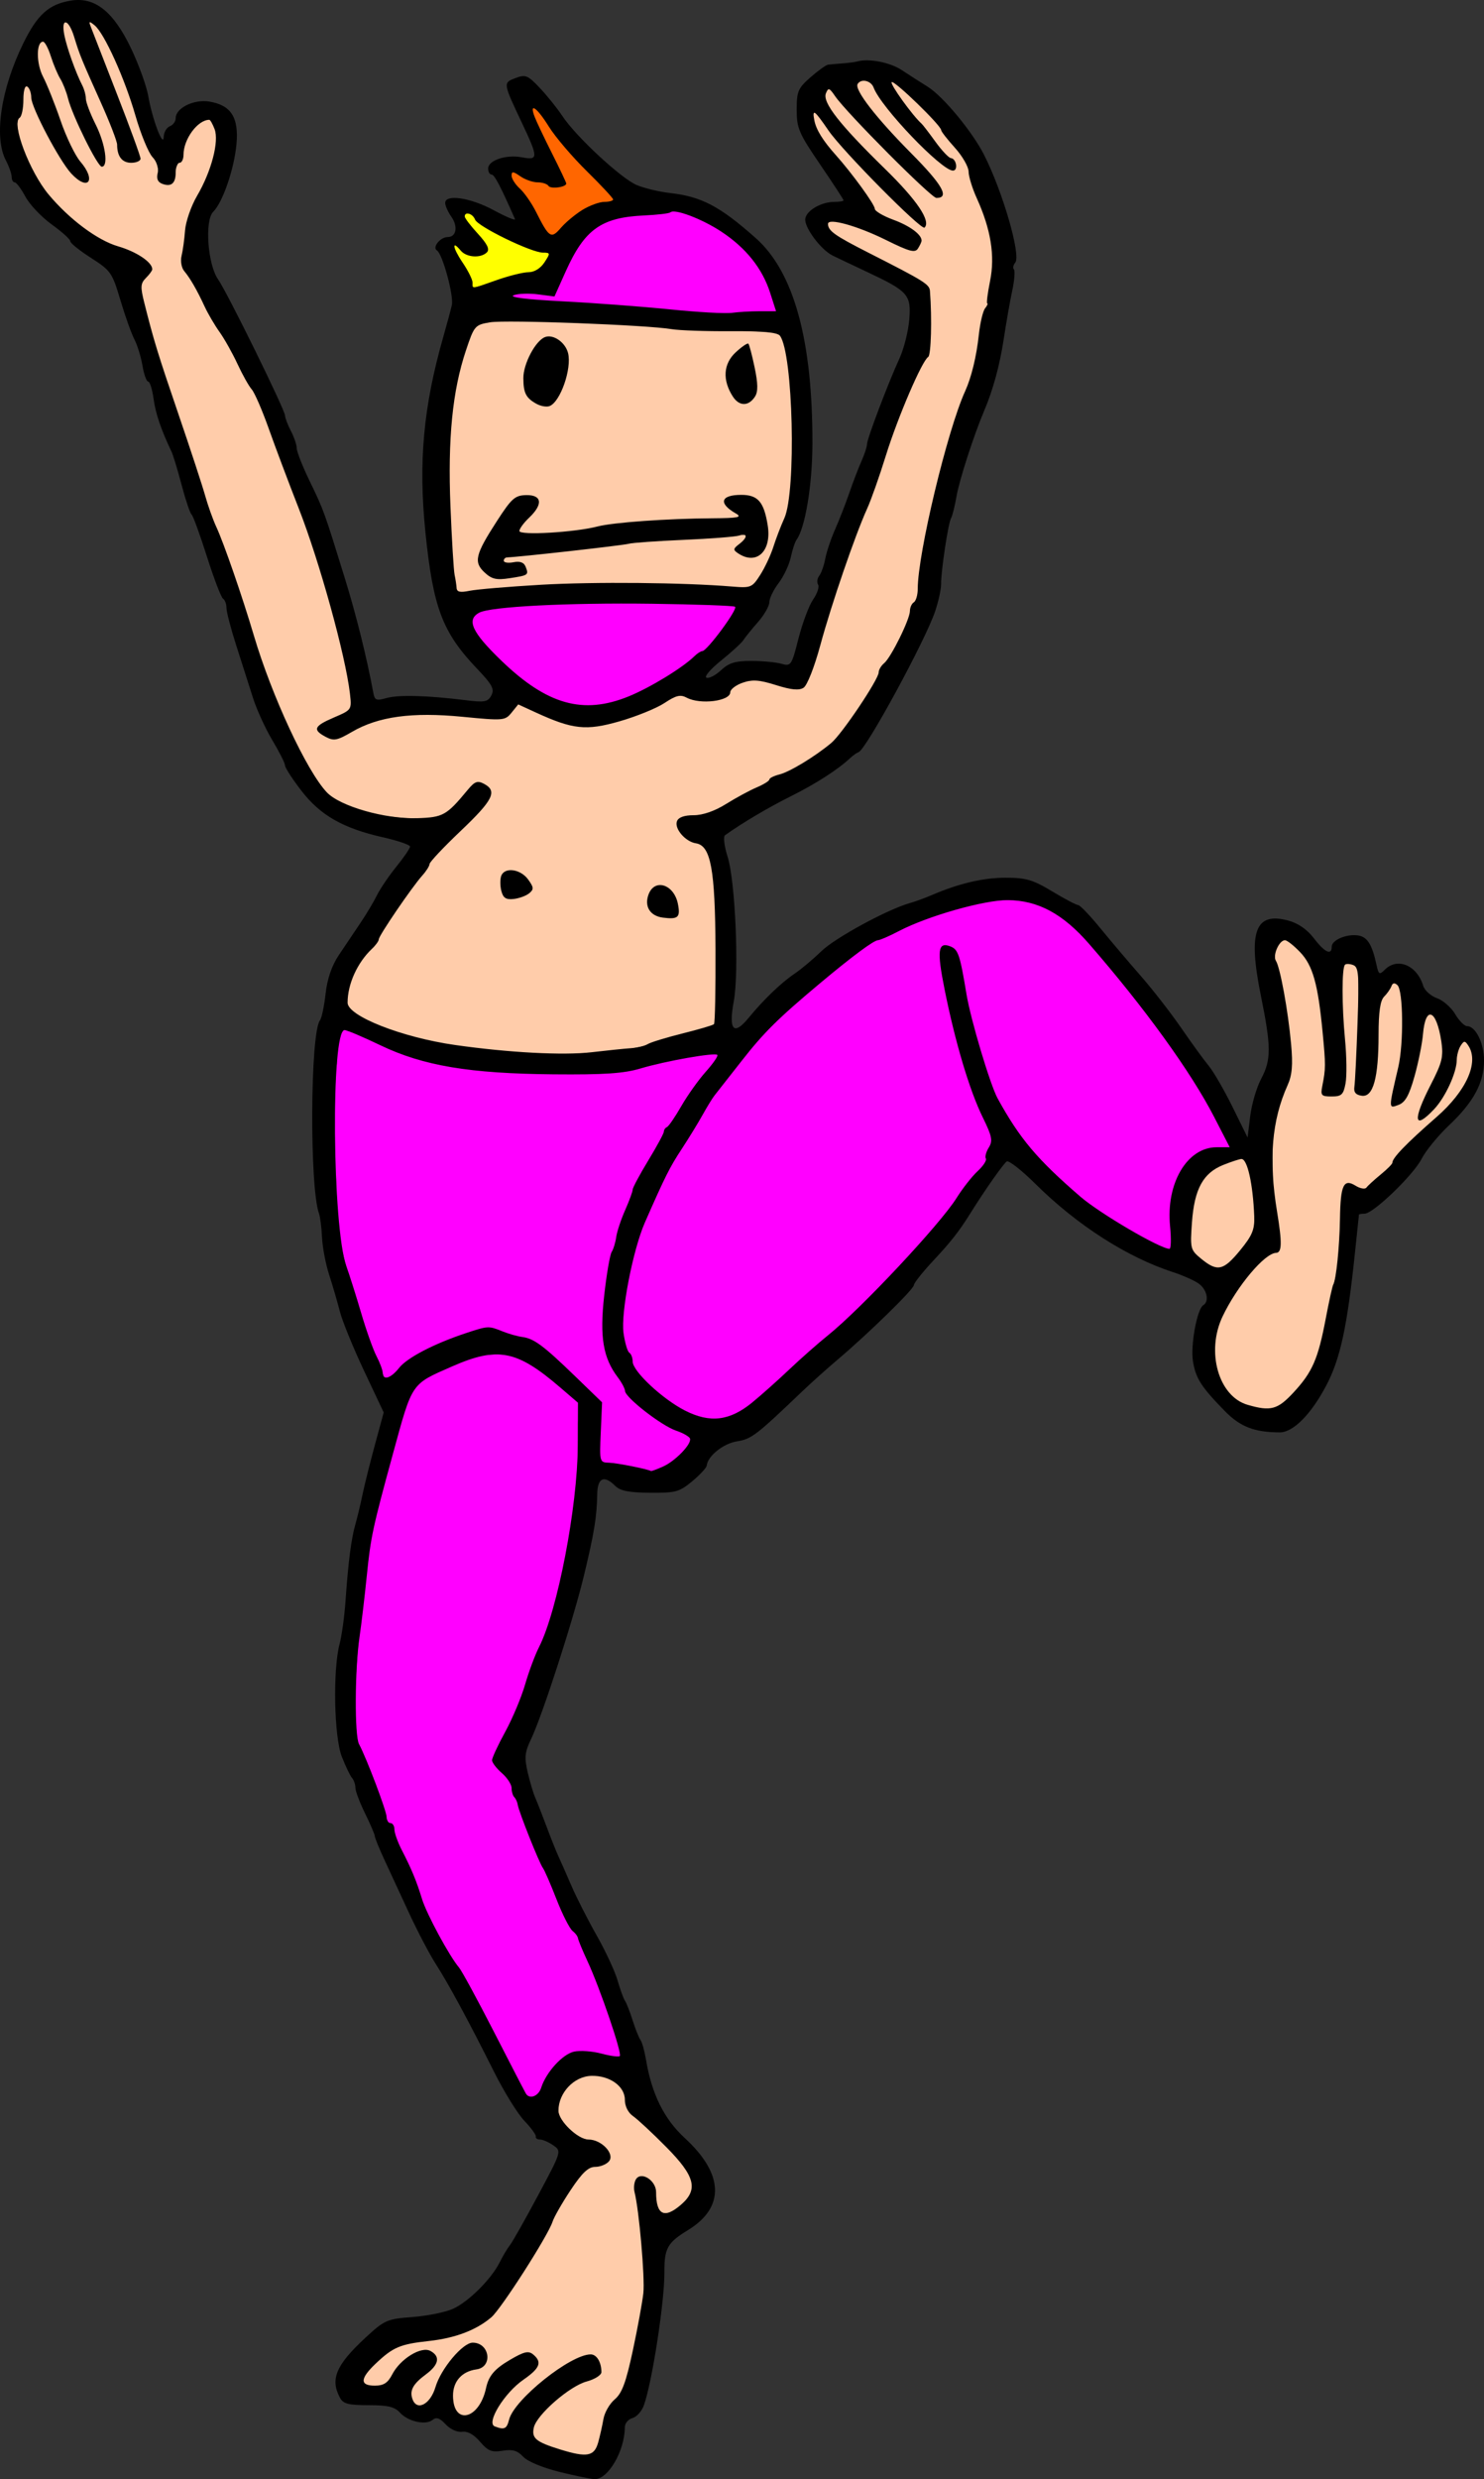
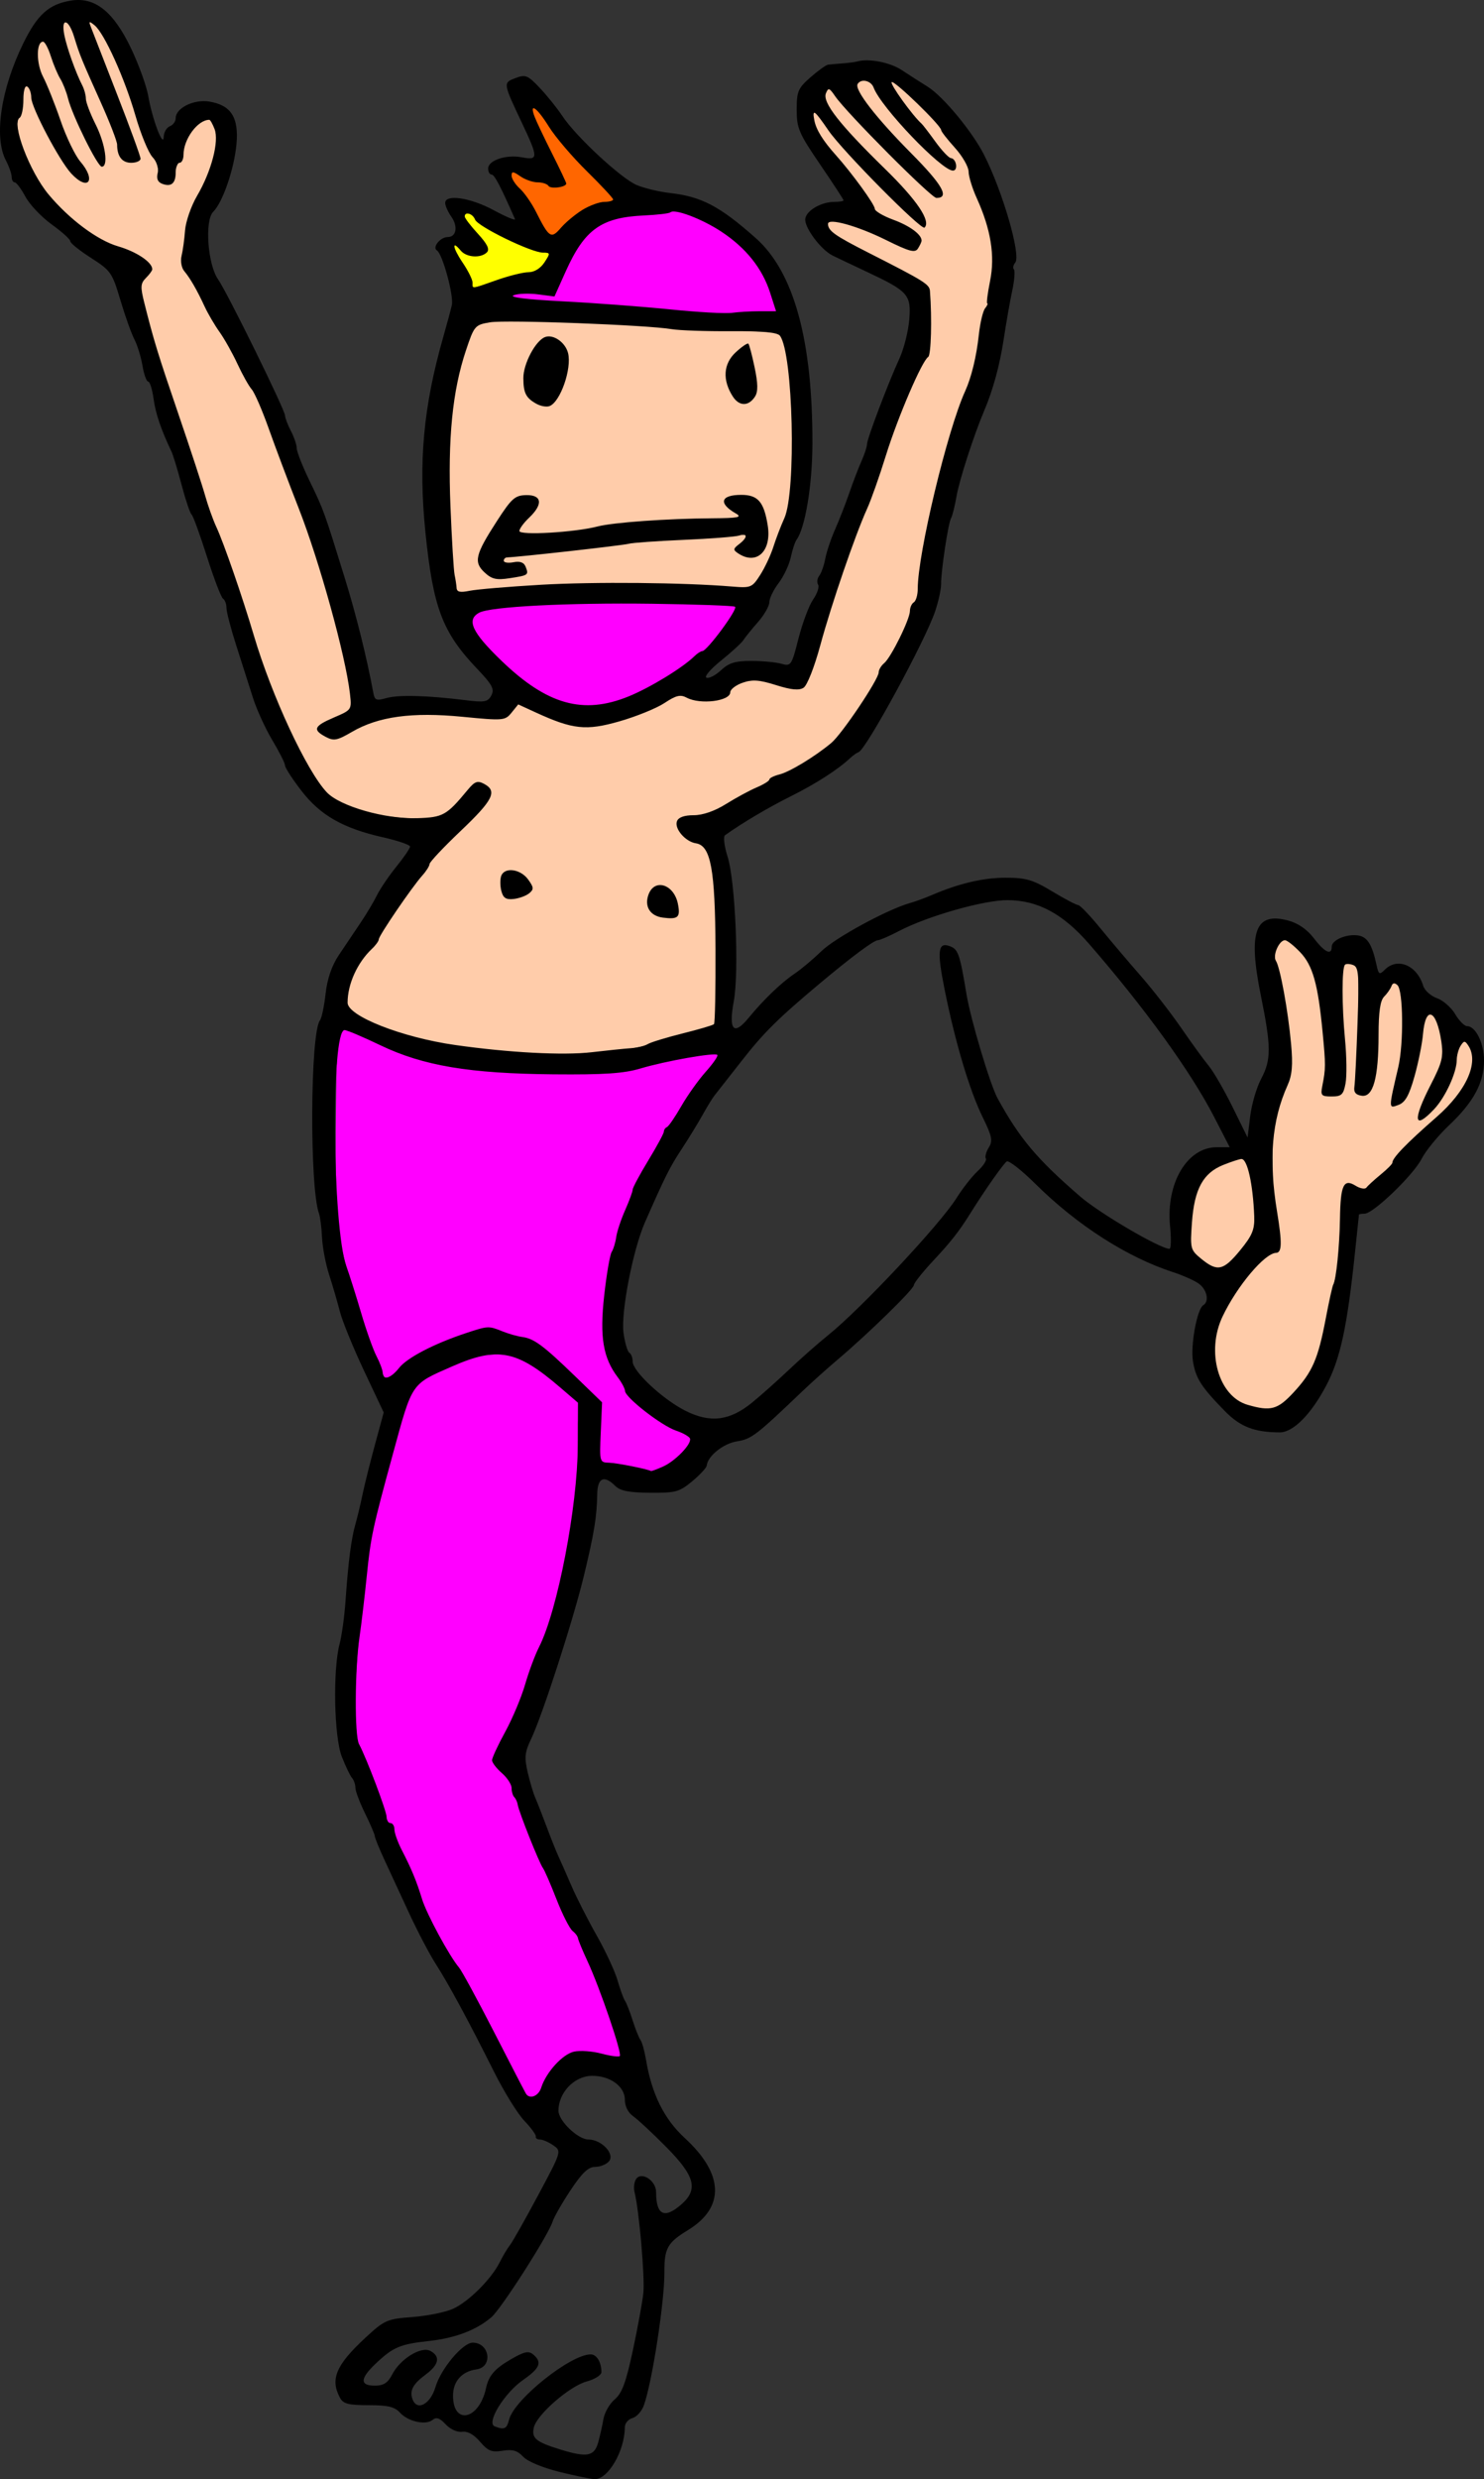
<svg xmlns="http://www.w3.org/2000/svg" width="177.35mm" height="296.19mm" version="1.1" viewBox="0 0 177.35 296.19">
  <rect x="0" y="0" width="177.35" height="296.19" fill="#333333" stroke="none" />
  <g transform="translate(-1.39 -.804)">
-     <path transform="matrix(.265 0 0 .265 1.39 .804)" d="m172.85 620.07c-0.096 0.012-0.101 0.118-0.089 0.193 0.036 0.484 0.144 0.988 0.453 1.375 0.143 0.176 0.322 0.335 0.539 0.41 0.097 0.013 0.15-0.113 0.086-0.181-0.27-0.348-0.425-0.759-0.615-1.153-0.096-0.199-0.18-0.406-0.284-0.6-0.02-0.032-0.055-0.041-0.09-0.044z" fill="#f0f" />
    <path d="m61.165 39.167c-1.407-0.105-3.245 0.228-3.628 1.835-3.206 8.437-2.602 17.67-2.081 26.505 0.22 1.311 0.003 2.818 0.655 4.007 1.199 0.331 2.518-0.297 3.756-0.266 9.185-0.849 18.44-0.727 27.647-0.34 1.269-0.115 2.792 0.547 3.939-0.209 1.823-2.347 2.795-5.253 3.797-8.023 1.089-3.888 0.821-8.004 0.811-12-0.205-3.178-0.138-6.485-1.192-9.522-0.715-1.122-2.309-0.563-3.392-0.817-5.511-0.178-11.02-0.396-16.518-0.821-4.593-0.23-9.193-0.372-13.792-0.351zm5.946 2.029c1.597 0.234 2.482 2.094 2.037 3.574-0.344 1.61-0.755 3.553-2.246 4.483-0.939-0.067-2.115-0.558-2.519-1.488-0.561-2.248 0.077-4.859 1.935-6.333 0.239-0.152 0.512-0.245 0.794-0.236zm23.854 1.598c0.353 1.607 0.993 3.322 0.652 4.97-0.265 0.938-1.649 1.638-2.277 0.631-1.302-1.532-1.545-4.093 0.154-5.449 0.6-0.355 1.43-1.691 1.472-0.153zm-26.611 17.249c0.698-0.084 1.662 0.517 1.099 1.282-0.563 1.09-1.83 1.845-2.14 3.034 1.526 0.524 3.257 0.135 4.849 0.11 4.017-0.36 7.957-1.359 12.009-1.386 3.15-0.19 6.338-0.165 9.47-0.399 0.194-0.68-0.914-0.948-1.253-1.398-0.652-0.431-0.069-1.143 0.551-1.112 1.38-0.396 3.16 0.029 3.591 1.575 0.558 1.67 1.108 4.093-0.609 5.282-0.738 0.566-1.952 0.171-2.472-0.496 0.039-0.753 1.292-1.03 1.197-1.78-1.48-0.286-3.041 0.296-4.551 0.246-6.136 0.231-12.227 0.984-18.321 1.692-2.013 0.309-4.111 0.274-6.082 0.759-0.428 0.384 0.08 0.947 0.575 0.694 0.733-0.23 2.003-0.033 1.956 0.952-0.654 0.808-1.977 0.538-2.908 0.715-1.538 0.211-3.167-1.431-2.425-2.965 0.956-2.259 2.257-4.458 4-6.203 0.407-0.346 0.915-0.62 1.464-0.602z" fill="#fca" />
    <path d="m12.15 3.35c-0.357 0.309 0.308 1.014 0.301 1.424 1.737 4.988 3.996 9.809 5.454 14.887 0.034 0.603-0.997 0.352-1.35 0.284-1.292-0.448-0.921-2.197-1.478-3.195-1.632-4.227-3.602-8.318-5.155-12.576-0.073-0.509-0.95-1.138-1.064-0.313 0.241 3.392 2.168 6.376 2.947 9.648 0.714 2.273 2.214 4.459 2.015 6.915-0.427 0.315-0.753-0.631-0.985-0.901-1.713-2.941-2.825-6.167-4.082-9.311-0.84-1.392-1.04-3.184-2.068-4.447-0.729-0.235-0.83 0.961-0.871 1.453 0.062 2.63 1.706 4.87 2.433 7.336 0.83 2.399 1.931 4.701 3.342 6.801 0.312 0.358 0.367 1.515-0.384 1.049-2.382-1.801-3.54-4.721-4.901-7.292-0.775-1.262-0.879-2.793-1.547-4.082-0.511-0.27-0.505 0.827-0.607 1.107-0.052 1.204-0.508 2.318-0.714 3.476 0.226 2.969 1.712 5.731 3.396 8.127 2.515 3.154 5.83 5.778 9.704 7.017 1.018 0.581 2.434 1.05 2.942 2.167-0.561 0.9-1.668 1.712-1.191 2.923 1.543 7.045 4.184 13.792 6.344 20.661 1.701 5.771 4.188 11.267 5.952 17.021 2.317 7.21 4.684 14.569 8.918 20.921 1.695 2.5 4.867 3.293 7.663 3.827 2.237 0.227 4.572 0.587 6.784 0.053 1.874-0.861 3.011-2.732 4.506-4.077 0.785 0.211 1.884 0.928 1.309 1.867-2.43 3.347-5.921 5.841-8.146 9.361-2.028 2.537-3.778 5.302-5.471 8.053-1.768 1.995-3.382 4.498-3.295 7.257 0.868 1.657 2.934 2.159 4.528 2.865 6.867 2.419 14.224 2.987 21.452 3.114 4.217-0.22 8.53-0.357 12.521-1.889 1.758-0.652 3.706-0.836 5.371-1.701 0.486-1.035 0.099-2.342 0.255-3.462-0.083-5.131 0.232-10.308-0.51-15.402-0.179-1.26-0.723-2.787-2.171-2.982-0.884-0.377-2.01-1.267-1.867-2.318 1.112-1.042 2.898-0.455 4.165-1.256 2.558-1.298 5.133-2.614 7.551-4.14 3.611-1.421 7.088-3.66 9.151-7.038 1.381-1.918 2.6-3.958 3.614-6.079 1.707-2.236 2.807-4.85 3.693-7.494 0.895-1.511 0.528-3.425 0.949-5.087 1.254-7.462 3.125-14.851 5.874-21.904 0.935-2.94 0.985-6.081 2.006-8.992 0.599-3.195 1.009-6.562-0.098-9.702-0.72-2.217-1.753-4.321-2.239-6.613-0.904-1.994-2.581-3.513-3.79-5.319-1.608-1.667-3.139-3.509-5.09-4.778-0.649-0.202-0.135 0.748 0.024 0.955 1.951 2.759 4.05 5.441 6.349 7.92 0.33 0.311 1.208 1.079 0.678 1.514-1.842-0.824-3.264-2.5-4.706-3.901-1.863-1.95-3.606-4.04-4.984-6.354-0.54-0.719-2.182-0.368-1.71 0.697 1.381 2.95 3.957 5.133 6.089 7.533 1.322 1.575 3.124 2.944 3.882 4.891-0.019 0.689-0.9 0.244-1.129-0.095-4.334-3.79-8.4-7.932-12.064-12.368-0.804-0.078-0.925 1.138-0.534 1.661 2.066 3.478 5.248 6.114 7.934 9.095 1.404 1.711 3.526 3.215 3.875 5.536-0.446 0.237-0.953-0.648-1.352-0.849-4.16-3.869-8.06-8.025-11.587-12.474-0.472-0.491-0.497 0.606-0.357 0.842 0.628 2.453 2.726 4.156 4.129 6.169 1.107 1.48 2.356 2.925 3.159 4.581 1.633 1.405 4.233 1.542 5.433 3.47 0.049 0.682-0.6 1.531-1.339 1.082-3.037-1.13-5.907-3.017-9.195-3.303-0.876-0.019-0.426 1.181 0.075 1.425 3.457 2.47 7.603 3.834 11.065 6.291 0.966 0.786 0.261 2.273 0.476 3.375-0.144 1.687 0.288 3.528-0.312 5.128-2.074 3.376-3.306 7.204-4.7 10.896-2.324 7.152-5.441 14.027-7.455 21.285-0.798 2.308-1.238 4.807-2.483 6.927-0.943 1.013-2.475 0.073-3.596-0.081-1.731-0.543-4.003-0.682-5.266 0.872-0.747 1.412-2.701 1.056-4.014 0.985-0.971-0.181-1.976-0.835-2.926-0.154-2.687 1.372-5.49 2.758-8.5 3.179-2.309 0.167-4.689 0.037-6.753-1.118-1.043-0.455-2.073-0.98-3.116-1.41-0.707 0.969-1.705 2.031-3.043 1.72-4.527-0.205-9.172-0.837-13.632 0.257-1.905 0.507-3.561 1.729-5.438 2.241-0.581-0.212-1.577-0.541-1.664-1.236 1.037-1.006 2.542-1.374 3.756-2.119 0.245-3.341-0.903-6.594-1.593-9.824-2.267-9.115-5.802-17.842-9.132-26.605-1.033-2.339-2.508-4.45-3.602-6.763-1.673-2.727-3.175-5.548-4.74-8.336-0.539-0.866-1.387-1.635-0.934-2.741 0.148-2.528 0.631-5.042 1.886-7.268 1.085-2.539 2.677-5.34 1.874-8.181-0.081-0.64-0.732-1.253-1.342-0.762-1.651 0.871-2.451 2.758-2.645 4.522-0.614 0.739-0.799 1.69-1.034 2.6-0.399 0.863-1.887 0.273-1.68-0.647-0.034-2.01-1.586-3.501-2.04-5.403-1.575-4.259-2.683-8.865-5.508-12.515-0.175-0.167-0.372-0.42-0.641-0.407zm50.454 101.64c1.03-0.011 1.901 0.95 2.221 1.848-0.205 0.948-1.532 1.085-2.327 1.194-0.861 0.142-1.196-0.773-1.085-1.479-0.041-0.634-0.018-1.652 0.88-1.545 0.103-0.015 0.208-0.014 0.312-0.018zm17.644 1.732c1.531 0.127 2.436 2.148 1.923 3.472-1.264 0.528-3.428-0.147-3.25-1.792 0.06-0.734 0.472-1.653 1.328-1.68z" fill="#fca" />
    <path d="m119.41 37.051c-0.021 0.003-0.025 0.026-0.031 0.042-0.029 0.087-0.059 0.174-0.087 0.261-6e-3 0.019 0.014 0.04 0.033 0.033 0.018-0.005 0.023-0.025 0.032-0.039 0.035-0.062 0.069-0.126 0.086-0.196 5e-3 -0.028 9e-3 -0.06-5e-3 -0.086-6e-3 -0.01-0.017-0.017-0.029-0.015z" fill="#fca" />
-     <path d="m72.145 248.74c-2.27 0.053-4.375 2.286-4.006 4.58 0.349 1.147 1.33 1.97 2.252 2.671 0.971 0.657 2.338 0.41 3.167 1.333 0.47 0.382 0.992 1.193 0.436 1.723-0.776 0.75-2.107 0.323-2.804 1.217-1.401 1.497-2.414 3.313-3.425 5.084-0.794 1.768-1.736 3.465-2.773 5.103-1.493 2.321-2.91 4.716-4.689 6.834-1.768 1.825-4.34 2.575-6.774 2.992-2.107 0.335-4.454 0.37-6.152 1.851-0.929 0.823-1.977 1.627-2.527 2.767-0.267 0.544 0.331 0.984 0.834 0.945 0.78 0.062 1.748 0.077 2.221-0.675 0.531-0.746 0.936-1.58 1.668-2.168 0.823-0.721 1.902-1.569 3.068-1.277 0.619 0.171 1.146 0.867 0.745 1.483-0.708 1.148-2.163 1.677-2.733 2.923-0.295 0.745-0.108 2.005 0.851 2.106 1.029-0.046 1.584-1.153 1.914-1.994 0.752-2.069 2.071-4.011 3.897-5.269 1.051-0.645 2.405 0.518 2.198 1.654-0.046 0.73-0.74 1.169-1.415 1.218-1.421 0.243-2.748 1.514-2.578 3.033-0.033 0.884 0.016 2.1 0.995 2.47 1.143 0.31 2.106-0.76 2.518-1.711 0.577-1.209 0.592-2.756 1.744-3.623 1.047-0.879 2.204-1.763 3.56-2.07 0.605-0.049 1.116 0.526 1.302 1.052 0.043 0.761-0.767 1.21-1.248 1.669-1.707 1.265-3.305 2.854-4.078 4.87-0.105 0.414-0.293 1.077 0.253 1.259 0.493 0.248 1.314 0.337 1.53-0.318 0.36-1.256 1.181-2.301 2.101-3.212 1.933-1.948 4.126-3.73 6.659-4.823 0.563-0.227 1.321-0.478 1.772 0.089 0.415 0.499 0.645 1.252 0.424 1.87-0.894 0.86-2.237 0.933-3.231 1.649-1.619 1.01-3.064 2.321-4.242 3.819-0.517 0.728-0.836 1.939 0.022 2.55 1.53 0.837 3.244 1.325 4.95 1.656 0.828 0.197 1.913-0.013 2.195-0.933 0.751-1.826 0.568-4.098 2.101-5.543 1.373-1.335 1.556-3.359 2.044-5.11 0.581-2.692 1.181-5.393 1.48-8.133-0.023-3.873-0.431-7.742-1.04-11.562-0.026-0.586-0.226-1.508 0.44-1.813 0.814-0.258 1.593 0.515 1.836 1.23 0.242 0.948-0.029 2.199 0.815 2.895 0.709 0.441 1.53-0.181 2.09-0.602 0.894-0.724 1.862-1.783 1.528-3.033-0.576-2.063-2.359-3.452-3.765-4.952-1.117-1.149-2.323-2.207-3.494-3.296-0.497-0.485-0.656-1.165-0.665-1.835-0.355-1.77-2.305-2.7-3.974-2.644z" fill="#fca" />
    <path d="m154.87 113.08c-0.876 0.361-1.268 1.492-1.1 2.382 0.923 2.722 1.269 5.607 1.646 8.449 0.167 1.849 0.489 3.76 0.084 5.592-0.62 1.774-1.371 3.514-1.707 5.376-0.501 2.289-0.265 4.651-0.289 6.974 0.053 2.669 0.928 5.282 0.803 7.95-4e-3 0.283-0.136 0.661-0.49 0.606-1.336 0.491-2.289 1.656-3.214 2.686-1.561 1.986-2.99 4.152-3.771 6.572-0.554 2.45-0.36 5.216 1.173 7.292 1.038 1.482 2.913 2.104 4.652 2.163 0.912 0.053 1.779-0.329 2.401-0.987 1.906-1.665 3.463-3.809 4.045-6.305 0.732-2.773 1.17-5.614 1.895-8.389 0.689-3.41 0.362-6.928 0.882-10.353 0.066-0.422 0.372-1.045 0.9-0.781 0.627 0.161 1.357 0.879 1.996 0.385 1.012-1.055 2.351-1.823 3.136-3.079 0.76-1.356 2.043-2.328 3.132-3.413 2.012-1.885 4.314-3.605 5.569-6.132 0.718-1.325 1.185-3.059 0.272-4.413-0.137-0.29-0.582-0.643-0.815-0.242-0.807 1.186-0.564 2.723-1.143 4.005-0.748 1.977-1.879 3.972-3.723 5.107-0.365 0.177-0.319-0.396-0.234-0.596 0.66-2.198 1.951-4.149 2.707-6.309 0.238-1.655-9e-3 -3.394-0.638-4.94-0.134-0.427-0.741-0.969-1.104-0.452-0.647 1.089-0.491 2.433-0.791 3.631-0.441 2.063-0.783 4.208-1.784 6.091-0.308 0.518-0.926 0.952-1.539 0.949-0.232-0.725 0.125-1.529 0.219-2.266 0.594-2.361 1.019-4.78 0.944-7.225-0.057-1.572 0.116-3.219-0.41-4.728-0.109-0.375-0.665-0.673-0.889-0.225-0.417 0.902-1.337 1.552-1.41 2.608-0.424 3.072-0.028 6.239-0.785 9.266-0.174 0.598-0.617 1.383-1.336 1.319-0.492-0.034-0.911-0.426-0.821-0.941 0.264-4.525 0.494-9.067 0.369-13.602 0.019-0.619-0.451-1.211-1.102-1.186-0.495-0.152-0.707 0.399-0.708 0.794-0.24 2.466-0.053 4.955 0.086 7.422 0.137 2.198 0.453 4.45 0.018 6.627-0.087 0.511-0.468 1.006-1.042 0.921-0.469-0.044-1.099 0.182-1.48-0.167-0.155-0.859 0.242-1.734 0.248-2.606 0.169-2.588-0.268-5.169-0.542-7.736-0.355-2.392-0.693-5.063-2.548-6.814-0.517-0.461-1.038-1.168-1.76-1.28z" fill="#fca" />
    <path d="m149.65 139.25c-1.28 0.247-2.553 0.753-3.59 1.554-1.753 1.468-2.116 3.907-2.296 6.053-0.012 1.059-0.211 2.165 0.072 3.199 0.526 0.884 1.412 1.532 2.298 2.029 0.738 0.373 1.654 0.175 2.187-0.455 1.119-1.091 2.266-2.278 2.821-3.767 0.426-1.639 0.094-3.354-0.07-5.008-0.212-1.151-0.294-2.409-0.948-3.411-0.117-0.137-0.296-0.204-0.474-0.193z" fill="#fca" />
    <path d="m74.197 72.865c-4.774 0.111-9.587 0.01-14.317 0.752-0.844 0.177-2.205 0.42-2.094 1.565 0.365 1.704 1.85 2.865 2.966 4.104 2.77 2.725 6.065 5.531 10.118 5.792 3.92 0.353 7.475-1.731 10.71-3.666 1.46-0.904 2.744-2.064 4.176-3.002 1.435-1.438 2.611-3.143 3.604-4.907-0.112-0.595-1.003-0.291-1.418-0.421-4.578-0.193-9.163-0.231-13.745-0.218z" fill="#f0f" />
    <path d="m81.893 26.037c-0.541 0.058-1.05 0.299-1.603 0.301-2.234 0.257-4.604 0.11-6.681 1.108-1.594 0.705-2.744 2.098-3.558 3.6-0.928 1.633-1.63 3.378-2.433 5.072-1.306-0.081-2.625-0.339-3.948-0.242-0.339 0.06-0.858-0.02-1.056 0.318 0.249 0.262 0.704 0.195 1.034 0.284 3.614 0.4 7.255 0.467 10.878 0.774 4.1 0.273 8.184 0.759 12.287 0.989 2.188 0.024 4.366-0.216 6.554-0.182 0.26-0.038 0.593 0.043 0.816-0.078-0.392-1.309-0.797-2.628-1.367-3.873-0.731-1.542-1.822-2.879-3.077-4.026-1.907-1.75-4.228-3.047-6.691-3.833-0.376-0.108-0.761-0.215-1.155-0.211z" fill="#f0f" />
    <path d="m65.14 13.684c-0.26 0.039-0.078 0.415-0.072 0.584 0.557 1.645 1.427 3.165 2.156 4.737 0.569 1.235 1.26 2.422 1.722 3.702-0.032 0.31-0.488 0.32-0.718 0.385-0.468 0.027-1.05 0.145-1.408-0.243-0.704-0.446-1.579-0.216-2.309-0.59-0.628-0.208-1.128-0.678-1.748-0.89-0.378-0.054-0.318 0.501-0.22 0.721 0.439 1.02 1.421 1.659 1.977 2.607 0.853 1.215 1.355 2.646 2.246 3.833 0.239 0.332 0.772 0.504 1.072 0.148 1.474-1.438 3.02-3.006 5.075-3.548 0.568-0.204 1.236-0.067 1.764-0.373 0.153-0.238-0.225-0.447-0.322-0.634-2.565-2.848-5.508-5.39-7.588-8.645-0.472-0.618-0.861-1.374-1.541-1.786-0.027-0.009-0.056-0.01-0.084-0.009z" fill="#f60" />
    <path d="m57.23 26.285c-0.36-0.019-0.448 0.443-0.234 0.669 0.751 1.246 1.999 2.143 2.617 3.472 0.186 0.453-0.375 0.725-0.723 0.837-0.908 0.264-1.948-0.013-2.564-0.748-0.183-0.12-0.36-0.47-0.605-0.412-0.183 0.295 0.104 0.655 0.208 0.937 0.599 1.207 1.581 2.262 1.864 3.6 0.025 0.198-0.023 0.613 0.301 0.53 2.098-0.498 4.082-1.472 6.233-1.752 0.94-0.029 1.815-0.564 2.279-1.381 0.13-0.301 0.495-0.604 0.402-0.951-0.402-0.244-0.936-0.106-1.372-0.287-2.09-0.627-4.043-1.637-5.946-2.694-0.634-0.379-1.337-0.747-1.679-1.437-0.194-0.221-0.481-0.385-0.78-0.383z" fill="#ff0" />
    <path d="m60.103 162.65c-2.961 0.057-5.709 1.555-8.182 3.055-2.448 1.968-2.507 5.473-3.57 8.204-2.041 6.598-3.317 13.398-3.869 20.281-0.453 4.766-0.869 9.608-0.536 14.369 1.444 3.256 2.439 6.702 3.83 9.965 0.995 1.499 1.291 3.396 2.208 4.968 1.627 4.057 3.163 8.184 5.646 11.826 3.186 5.09 5.501 10.693 8.742 15.739 0.869 0.945 1.829-0.591 2.097-1.313 1.044-2.134 3.122-4.153 5.694-3.588 1.137 0.021 2.348 0.694 3.438 0.426-0.461-3.536-2.095-6.857-3.296-10.202-1.504-4.018-3.986-7.555-5.473-11.586-1.739-3.635-3.015-7.493-4.518-11.205-0.623-1.023-2.297-1.838-1.523-3.261 2.566-5.466 4.695-11.129 6.671-16.829 2.057-7.213 3.117-14.694 3.008-22.199-0.074-1.554 0.683-3.494-1.206-4.218-2.642-2.181-5.442-4.817-9.161-4.431z" fill="#f0f" />
    <path d="m42.654 123.91c-1.522 0.715-0.78 2.901-1.052 4.214-0.041 6.919-0.316 13.882 0.374 20.772 1.279 5.574 2.889 11.14 5.304 16.332 0.484 0.912 1.368-0.497 1.879-0.729 2.902-2.66 6.774-3.827 10.432-5.038 2.588 0.931 5.585 1.13 7.521 3.319 2.08 1.832 4.082 3.75 6.119 5.63 0.017 2.272-0.599 4.668-0.102 6.895 1.384 0.869 3.255 0.493 4.77 1.118 2.461 0.769 4.842-1.224 5.961-3.231-0.129-1.441-2.13-1.653-3.062-2.448-3.48-1.963-6.048-5.406-7.031-9.254-0.474-5.31 0.398-10.673 2.368-15.618 2.348-6.759 6.591-12.636 10.777-18.358 0.627-0.61-0.047-1.23-0.749-0.887-4.766 0.46-9.269 2.599-14.118 2.266-8.546 1.3e-4 -17.525 0.326-25.411-3.521-1.299-0.529-2.591-1.223-3.981-1.463z" fill="#f0f" />
-     <path d="m121.46 108.28c-5.567 0.428-10.859 2.636-15.805 5.111-4.299 2.572-7.897 6.156-11.65 9.441-3.9 4.107-7.535 8.528-10.281 13.501-3.791 6.055-6.918 12.686-7.753 19.855-0.866 3.948 0.428 8.382 3.717 10.859 2.606 2.278 6.45 4.493 9.888 2.667 3.835-2.562 7.045-5.972 10.578-8.928 6.603-5.994 12.785-12.49 18.008-19.73 1.228-0.9 1.261-2.433 1.748-3.742-0.097-2.459-1.825-4.529-2.37-6.906-1.563-5.136-3.304-10.338-3.69-15.72 0.106-1.193 1.843-0.485 1.858 0.433 1.509 5.888 2.457 12.021 5.08 17.556 4.448 7.959 11.97 13.963 20.271 17.534 0.681-0.372 0.209-1.667 0.381-2.31-0.25-3.339 0.21-7.561 3.507-9.304 1.036-0.661 2.44-0.197 3.456-0.655-3.849-8.882-10.03-16.519-16.225-23.873-2.616-3.274-6.317-6.053-10.718-5.788z" fill="#f0f" />
    <path d="m83.45 172.29c-0.028 0.012-0.016 0.045 0.002 0.06 0.143 0.156 0.257 0.341 0.319 0.545 0.015 0.038 0.019 0.081 0.037 0.118 0.017 0.026 0.053 6e-3 0.054-0.021 0.034-0.118 0.057-0.254-0.004-0.367-0.043-0.073-0.11-0.129-0.173-0.184-0.069-0.054-0.14-0.107-0.215-0.151-0.006-3e-3 -0.013-7.9e-4 -0.02-2.6e-4z" fill="#f0f" />
    <path d="m63.885 250.28c-0.034 0.029 0.01 0.067 0.019 0.097 0.109 0.208 0.213 0.419 0.335 0.62 0.095 0.143 0.238 0.26 0.405 0.304 0.036 1e-3 0.035-0.051 4e-3 -0.059-0.113-0.07-0.222-0.151-0.289-0.267-0.152-0.226-0.289-0.462-0.44-0.688-0.009-0.011-0.021-0.01-0.034-7e-3z" fill="#f0f" />
-     <path d="m41.578 128.51c-0.063 0.497-0.063 1.005-0.094 1.506-0.125 2.528-0.097 5.06-0.075 7.59 0.015 1.333 0.055 2.665 0.111 3.996 0.105 0.033 0.032-0.199 0.053-0.28-0.015-3.271-0.014-6.542 0.032-9.813 0.006-0.997 0.03-1.995 0.02-2.992-0.008-0.021-0.031-0.025-0.047-8e-3z" fill="#f0f" />
    <path d="m42.561 123.85c-0.102 2e-3 -0.181 0.082-0.237 0.16-0.031 0.047-0.063 0.095-0.082 0.147-0.005 0.031 0.036 0.043 0.053 0.02 0.11-0.093 0.233-0.172 0.363-0.234 0.07 0.011 0.138 0.03 0.209 0.037 0.031-3e-3 0.03-0.049 7.94e-4 -0.055-0.095-0.032-0.192-0.067-0.293-0.075-0.005-1.9e-4 -0.009-1.7e-4 -0.014-1e-4z" fill="#f0f" />
    <path d="m87.117 126.82c-0.014 2e-3 -0.025 0.017-0.021 0.032 0.004 0.013 0.01 0.025 0.014 0.037-0.002-8e-3 0.002 7e-3 0.004 8e-3 0.01 0.014 0.033 0.014 0.042-7.9e-4 0.011-0.015 0.004-0.034-0.002-0.049-0.006-0.015-0.019-0.031-0.038-0.028z" fill="#f0f" />
    <path d="m68.221 296.12c-1.994-0.49-3.782-1.238-4.309-1.804-0.689-0.74-1.268-0.908-2.461-0.714-1.306 0.212-1.744 0.036-2.692-1.078-0.73-0.858-1.49-1.28-2.139-1.188-0.582 0.083-1.412-0.292-1.967-0.887-0.709-0.761-1.118-0.901-1.56-0.535-0.819 0.677-2.937 0.206-3.911-0.871-0.624-0.69-1.448-0.884-3.745-0.884-2.434 0-3.029-0.157-3.428-0.903-1.183-2.21-0.449-3.92 3.076-7.176 2.269-2.095 2.558-2.222 5.601-2.452 1.764-0.133 3.943-0.576 4.842-0.983 1.866-0.846 4.58-3.549 5.581-5.558 0.374-0.75 0.929-1.68 1.234-2.065 0.305-0.385 1.818-3.064 3.363-5.953 2.803-5.24 2.807-5.255 1.813-5.951-0.548-0.384-1.265-0.698-1.593-0.698-0.328 0-0.553-0.158-0.5-0.35 0.053-0.193-0.561-1.037-1.364-1.877-0.803-0.84-2.43-3.465-3.615-5.834-3.044-6.085-5.433-10.506-6.981-12.915-0.733-1.141-2.164-3.871-3.182-6.067-1.018-2.196-2.354-5.083-2.971-6.414-0.616-1.331-1.127-2.591-1.135-2.8-0.009-0.209-0.531-1.43-1.163-2.714-0.631-1.284-1.15-2.659-1.152-3.057-0.002-0.398-0.183-0.923-0.401-1.167-0.218-0.244-0.768-1.389-1.222-2.544-0.933-2.372-1.088-10.414-0.261-13.486 0.258-0.959 0.578-3.305 0.711-5.213 0.318-4.562 0.679-7.354 1.173-9.071 0.222-0.77 0.599-2.345 0.84-3.501 0.24-1.155 0.911-3.845 1.49-5.978l1.053-3.878-2.354-4.99c-1.295-2.745-2.596-5.935-2.891-7.09-0.295-1.155-0.872-3.133-1.282-4.395-0.409-1.262-0.789-3.257-0.844-4.434-0.055-1.177-0.215-2.454-0.356-2.839-1.149-3.149-1.061-21.595 0.111-23.099 0.202-0.259 0.504-1.687 0.67-3.174 0.201-1.789 0.735-3.351 1.581-4.617 0.702-1.053 1.861-2.777 2.574-3.831 0.713-1.054 1.605-2.547 1.982-3.317 0.377-0.77 1.421-2.309 2.32-3.42 0.9-1.111 1.636-2.191 1.636-2.4 0-0.209-1.462-0.71-3.249-1.113-4.764-1.076-7.468-2.62-9.736-5.561-1.073-1.39-1.95-2.745-1.95-3.011 0-0.266-0.683-1.623-1.517-3.015-0.834-1.393-1.878-3.676-2.319-5.074-0.441-1.398-1.334-4.194-1.984-6.212-0.65-2.019-1.182-4.054-1.182-4.523 0-0.469-0.184-0.966-0.408-1.105-0.225-0.139-1.093-2.409-1.931-5.045-0.838-2.636-1.664-4.898-1.837-5.026-0.173-0.128-0.704-1.704-1.18-3.501-0.476-1.797-1.015-3.582-1.198-3.967-1.271-2.674-1.915-4.57-2.159-6.349-0.155-1.129-0.444-2.052-0.643-2.052s-0.507-0.857-0.684-1.905-0.613-2.466-0.97-3.15c-0.356-0.685-1.109-2.795-1.672-4.69-0.972-3.271-1.149-3.525-3.505-5.032-1.365-0.873-2.481-1.771-2.481-1.996s-0.998-1.126-2.217-2.002c-1.219-0.877-2.632-2.366-3.14-3.311-0.508-0.944-1.085-1.717-1.284-1.717-0.198 0-0.361-0.291-0.361-0.647 0-0.356-0.314-1.248-0.697-1.984-1.453-2.786-0.588-8.554 2.101-14.016 1.675-3.402 3.034-4.623 5.637-5.063 2.89-0.488 5.13 1.289 7.247 5.749 0.913 1.923 1.828 4.463 2.033 5.645 0.485 2.784 1.803 6.265 1.849 4.882 0.018-0.55 0.348-1.121 0.733-1.269 0.385-0.148 0.7-0.585 0.7-0.973 0-1.203 2.166-2.275 3.997-1.978 2.61 0.423 3.555 1.891 3.266 5.07-0.271 2.978-1.638 6.96-2.784 8.105-1.039 1.039-0.66 6.293 0.582 8.062 1.099 1.565 8.007 15.618 8.007 16.287 0 0.271 0.314 1.095 0.697 1.83 0.383 0.735 0.699 1.67 0.7 2.076 0.001 0.407 0.707 2.192 1.569 3.967 1.653 3.407 1.708 3.56 4.201 11.629 1.349 4.364 2.608 9.438 3.381 13.619 0.164 0.887 0.364 0.967 1.565 0.623 1.427-0.409 4.877-0.318 9.426 0.249 2.315 0.289 2.694 0.22 3.115-0.566 0.4-0.747 0.115-1.277-1.724-3.209-4.129-4.338-5.238-7.271-6.155-16.275-0.855-8.397-0.249-15.014 2.141-23.378 0.44-1.54 0.897-3.234 1.015-3.765 0.251-1.127-1.11-6.121-1.781-6.536-0.595-0.368 0.4-1.601 1.292-1.601 1.027 0 1.253-1.25 0.437-2.416-0.408-0.582-0.742-1.327-0.742-1.655 0-1.089 3.03-0.635 5.813 0.872 1.491 0.808 2.629 1.28 2.527 1.05-1.74-3.953-2.458-5.319-2.797-5.319-0.225 0-0.409-0.32-0.409-0.712 0-0.987 2.135-1.702 4.025-1.347 1.993 0.374 1.993 0.083-0.009-4.154-2.248-4.756-2.247-4.747-0.741-5.315 1.194-0.451 1.458-0.342 2.913 1.199 0.88 0.932 2.083 2.43 2.674 3.328 1.59 2.421 7.001 7.449 8.875 8.247 0.898 0.383 2.682 0.813 3.963 0.957 3.787 0.424 5.984 1.577 10.287 5.397 4.551 4.04 6.796 12.195 6.766 24.574-0.012 4.919-0.86 10.039-1.899 11.466-0.187 0.257-0.497 1.2-0.689 2.096-0.192 0.896-0.846 2.281-1.454 3.078-0.608 0.797-1.105 1.821-1.105 2.277s-0.613 1.526-1.361 2.378c-0.749 0.853-1.536 1.826-1.75 2.162-0.214 0.336-1.42 1.44-2.68 2.454-1.268 1.02-2.035 1.928-1.717 2.034 0.316 0.105 1.101-0.304 1.745-0.909 0.918-0.863 1.691-1.1 3.584-1.1 1.327 0 2.952 0.152 3.61 0.337 1.157 0.326 1.225 0.226 2.056-3.034 0.473-1.854 1.26-3.947 1.75-4.651 0.49-0.704 0.754-1.501 0.587-1.771-0.167-0.27-0.104-0.744 0.138-1.053 0.243-0.31 0.567-1.23 0.722-2.046 0.154-0.815 0.683-2.391 1.175-3.501 0.492-1.11 1.255-3.068 1.696-4.352 0.441-1.284 1.097-2.995 1.458-3.804 0.361-0.809 0.656-1.712 0.656-2.007 0-0.636 2.526-7.311 3.885-10.265 0.525-1.141 1.049-3.219 1.165-4.617 0.247-2.984-0.114-3.394-5.05-5.715-1.669-0.785-3.51-1.659-4.092-1.944-1.435-0.701-3.45-3.422-3.28-4.429 0.165-0.981 1.919-1.99 3.458-1.99 0.612 0 1.113-0.083 1.113-0.184 0-0.101-1.26-2.031-2.8-4.288-2.539-3.721-2.8-4.331-2.8-6.535 0-2.199 0.158-2.57 1.65-3.88 0.907-0.797 1.853-1.475 2.1-1.507 0.248-0.032 1.028-0.101 1.734-0.154 0.706-0.052 1.494-0.156 1.75-0.23 1.357-0.393 3.921 0.103 5.316 1.027 0.87 0.577 2.261 1.468 3.09 1.982 1.836 1.136 5.314 5.328 6.74 8.124 2.231 4.372 4.453 12.04 3.738 12.901-0.242 0.292-0.314 0.658-0.159 0.813 0.155 0.155 0.066 1.291-0.198 2.524-0.264 1.233-0.719 3.817-1.01 5.743-0.482 3.179-1.285 6.128-2.352 8.634-1.209 2.841-2.953 8.223-3.288 10.15-0.212 1.219-0.511 2.418-0.663 2.665-0.333 0.539-1.207 6.332-1.192 7.894 5e-3 0.609-0.319 2.079-0.722 3.267-1.19 3.508-8.226 16.453-9.126 16.788-0.234 0.087-0.684 0.402-1 0.7-1.462 1.377-4.117 3.087-7.109 4.578-2.716 1.353-5.835 3.201-7.868 4.66-0.227 0.163-0.088 1.311 0.313 2.567 0.923 2.895 1.386 13.756 0.736 17.27-0.638 3.453-0.014 4.156 1.766 1.988 1.81-2.204 3.908-4.217 5.538-5.314 0.76-0.511 2.182-1.707 3.161-2.658 1.648-1.601 7.886-4.991 10.589-5.755 0.642-0.181 1.797-0.601 2.567-0.933 3.256-1.403 6.178-2.093 8.862-2.093 2.442 0 3.259 0.239 5.574 1.634 1.492 0.898 2.888 1.634 3.102 1.634 0.214 0 1.396 1.232 2.627 2.738 1.231 1.506 3.412 4.079 4.847 5.717 1.435 1.639 3.619 4.45 4.855 6.247 1.235 1.797 2.711 3.827 3.279 4.511 0.568 0.684 1.844 2.89 2.836 4.901l1.803 3.656 0.315-2.567c0.173-1.412 0.756-3.399 1.294-4.416 1.23-2.324 1.226-3.814-0.028-10.001-1.549-7.646-0.681-10.003 3.289-8.934 1.174 0.316 2.251 1.062 3.056 2.118 1.288 1.689 2.129 2.086 2.129 1.004 0-0.805 1.791-1.561 3.177-1.341 1.083 0.172 1.656 1.095 2.172 3.502 0.252 1.174 0.351 1.232 0.999 0.583 1.509-1.509 3.836-0.532 4.584 1.925 0.169 0.556 0.906 1.22 1.637 1.475 0.731 0.255 1.713 1.113 2.182 1.906s1.11 1.442 1.425 1.442c1.022 0 2.026 2.026 2.026 4.09 0 2.663-1.249 4.983-4.167 7.74-1.317 1.244-2.796 3.049-3.287 4.012-0.995 1.95-5.787 6.561-6.819 6.561-0.364 0-0.668 0.052-0.675 0.117-7e-3 0.064-0.21 2.007-0.451 4.317-0.955 9.146-1.778 12.946-3.507 16.191-1.813 3.404-3.927 5.514-5.516 5.506-3.045-0.016-4.716-0.668-6.569-2.564-2.805-2.87-3.449-3.873-3.791-5.901-0.318-1.88 0.481-6.267 1.226-6.727 0.779-0.481 0.427-1.959-0.63-2.647-0.578-0.376-1.89-0.954-2.917-1.285-5.525-1.782-11.517-5.617-16.513-10.57-1.638-1.624-3.178-2.828-3.422-2.677-0.377 0.233-2.659 3.483-4.34 6.182-1.348 2.163-2.3 3.38-4.427 5.657-1.284 1.375-2.335 2.697-2.335 2.938 0 0.479-5.411 5.767-9.08 8.874-1.272 1.077-3.191 2.798-4.266 3.825-5.514 5.27-6.06 5.688-7.795 5.965-1.639 0.262-3.493 1.752-3.615 2.903-0.027 0.257-0.807 1.097-1.733 1.867-1.537 1.279-1.976 1.398-5.045 1.373-2.507-0.02-3.561-0.228-4.15-0.817-1.332-1.332-2.119-0.981-2.154 0.961-0.049 2.732-0.361 4.653-1.58 9.717-1.272 5.288-4.974 16.734-6.329 19.57-0.754 1.578-0.817 2.192-0.403 3.967 0.269 1.155 0.675 2.52 0.903 3.034 0.228 0.513 0.846 2.089 1.373 3.501 0.528 1.412 1.156 2.987 1.397 3.501 0.241 0.513 0.936 2.089 1.545 3.501 0.609 1.412 1.975 4.098 3.036 5.969 1.061 1.871 2.182 4.287 2.491 5.367 0.309 1.081 0.708 2.175 0.886 2.432 0.178 0.257 0.589 1.307 0.913 2.334 0.324 1.027 0.744 2.077 0.933 2.334 0.19 0.257 0.485 1.307 0.656 2.334 0.685 4.121 2.164 7.114 4.642 9.391 4.684 4.305 4.818 8.286 0.371 11.001-2.449 1.495-2.826 2.172-2.808 5.045 0.022 3.532-1.498 13.321-2.475 15.941-0.254 0.681-0.865 1.344-1.357 1.473-0.492 0.129-0.896 0.621-0.898 1.095-0.009 2.836-2.019 6.263-3.633 6.194-0.439-0.019-2.332-0.411-4.207-0.871zm4.663-3.528c0.211-0.77 0.493-2.03 0.627-2.8s0.742-1.82 1.352-2.334c0.86-0.724 1.344-2.033 2.156-5.834 0.576-2.695 1.142-5.784 1.258-6.863 0.197-1.831-0.512-9.945-1.051-12.039-0.132-0.513-0.055-1.218 0.173-1.565 0.637-0.973 2.399 0.161 2.399 1.543 0 2.732 0.972 3.233 2.961 1.524 2.116-1.818 1.717-3.404-1.736-6.895-1.637-1.655-3.422-3.317-3.967-3.695-0.605-0.419-0.991-1.188-0.991-1.973 0-1.612-1.826-2.908-4.011-2.846-2.07 0.059-3.924 2.027-3.924 4.165 0 1.202 2.334 3.44 3.588 3.44 1.555 0 3.181 1.722 2.454 2.598-0.305 0.368-1.048 0.669-1.65 0.669-0.819 0-1.559 0.699-2.936 2.773-1.013 1.525-1.984 3.222-2.159 3.771-0.524 1.652-6.141 10.424-7.316 11.426-1.798 1.534-4.319 2.492-7.457 2.834-3.442 0.375-4.283 0.731-6.344 2.681-1.905 1.803-1.946 2.653-0.129 2.653 1.057 0 1.554-0.32 2.083-1.343 0.959-1.855 3.459-3.395 4.557-2.807 1.222 0.654 1.032 1.647-0.537 2.807-1.563 1.155-1.984 1.954-1.582 3.001 0.542 1.411 2.13 0.549 2.727-1.48 0.645-2.193 3.258-5.312 4.452-5.312 2.043 0 2.449 2.918 0.444 3.193-1.732 0.237-2.796 1.425-2.796 3.123 0 3.606 3.131 2.901 3.946-0.89 0.317-1.473 1.014-2.292 2.885-3.388 1.666-0.976 2.185-1.096 2.746-0.631 1.102 0.915 0.82 1.643-1.169 3.021-2.279 1.579-4.48 5.168-3.42 5.575 1.151 0.442 1.433 0.309 1.713-0.808 0.605-2.41 7.341-7.795 9.751-7.795 0.721 0 1.282 0.929 1.282 2.12 0 0.354-0.797 0.858-1.771 1.121-2.038 0.549-5.961 3.968-6.303 5.493-0.289 1.289 0.236 1.725 3.172 2.632 3.192 0.986 4.06 0.82 4.522-0.865zm-6.82-42.356c0.584-1.848 2.555-4.015 3.925-4.316 0.731-0.161 2.208-0.055 3.282 0.234 1.074 0.289 2.059 0.42 2.189 0.29 0.299-0.299-2.376-8.143-3.869-11.348-0.62-1.332-1.128-2.569-1.128-2.749 0-0.18-0.291-0.561-0.647-0.846-0.356-0.285-1.219-1.988-1.92-3.785-0.7-1.797-1.431-3.477-1.624-3.734-0.43-0.572-2.891-6.752-3.009-7.559-0.047-0.32-0.232-0.728-0.41-0.907-0.179-0.179-0.325-0.672-0.325-1.096 0-0.424-0.525-1.228-1.167-1.786-0.642-0.558-1.167-1.247-1.167-1.53 0-0.284 0.707-1.808 1.571-3.387 0.864-1.579 1.934-4.125 2.377-5.657 0.443-1.532 1.193-3.547 1.667-4.476 2.201-4.314 4.598-16.756 4.63-24.034l0.023-5.16-2.144-1.841c-5.177-4.445-7.452-4.885-12.9-2.493-4.939 2.168-4.717 1.839-7.072 10.453-2.413 8.825-2.65 9.929-3.111 14.469-0.261 2.567-0.659 5.928-0.886 7.468-0.557 3.793-0.592 11.725-0.055 12.725 0.904 1.684 3.299 8.01 3.299 8.712 0 0.403 0.21 0.733 0.467 0.733 0.257 0 0.467 0.339 0.467 0.753 0 0.414 0.392 1.517 0.872 2.45 1.186 2.307 1.762 3.699 2.426 5.865 0.555 1.809 3.272 6.838 4.43 8.2 0.327 0.385 2.209 3.85 4.182 7.701 1.973 3.85 3.683 7.159 3.8 7.351 0.44 0.722 1.507 0.313 1.827-0.7zm14.528-74.2c1.481-0.65 3.477-2.708 3.26-3.362-0.079-0.239-0.833-0.667-1.676-0.95-1.733-0.584-6.055-3.945-6.09-4.736-0.012-0.286-0.402-1.021-0.866-1.634-1.761-2.326-2.174-4.809-1.625-9.761 0.281-2.528 0.683-4.872 0.894-5.209 0.211-0.337 0.455-1.137 0.543-1.779 0.088-0.642 0.565-2.086 1.062-3.21 0.496-1.124 0.903-2.23 0.903-2.459 0-0.229 0.84-1.799 1.867-3.489 1.027-1.69 1.867-3.244 1.867-3.453 0-0.209 0.165-0.45 0.367-0.536 0.202-0.086 0.97-1.206 1.706-2.489 0.736-1.284 2.057-3.14 2.936-4.125 0.879-0.985 1.501-1.889 1.383-2.007-0.312-0.312-6.197 0.727-9.192 1.623-1.991 0.596-4.322 0.752-10.383 0.698-10.048-0.089-15.572-1.017-20.707-3.477-2.083-0.998-4.005-1.814-4.271-1.814-1.655 0-1.474 23.537 0.217 28.226 0.372 1.033 1.171 3.558 1.775 5.612 0.604 2.054 1.427 4.364 1.829 5.134 0.402 0.77 0.733 1.663 0.735 1.984 0.005 0.955 0.971 0.665 1.956-0.587 0.961-1.221 4.169-2.892 7.981-4.156 2.663-0.883 2.713-0.886 4.387-0.211 0.723 0.291 1.782 0.592 2.355 0.667 1.4 0.185 2.536 1.029 6.327 4.701l3.211 3.11-0.155 3.591c-0.154 3.553-0.143 3.591 1.011 3.624 0.926 0.026 4.566 0.749 4.995 0.992 0.052 0.029 0.682-0.204 1.4-0.519zm10.681-7.662c1.05-0.855 3.045-2.632 4.434-3.949 1.389-1.317 3.471-3.153 4.626-4.081 3.953-3.174 13.398-13.255 15.371-16.406 0.723-1.155 1.86-2.603 2.526-3.218 0.666-0.615 1.105-1.289 0.976-1.498-0.129-0.209 0.029-0.802 0.352-1.319 0.499-0.799 0.391-1.338-0.729-3.62-1.572-3.205-3.284-8.948-4.552-15.266-0.934-4.654-0.797-5.716 0.663-5.155 0.963 0.37 1.162 0.953 1.96 5.758 0.505 3.036 2.829 10.808 3.715 12.417 2.651 4.82 4.713 7.267 9.883 11.731 2.341 2.021 9.544 6.238 10.655 6.238 0.186 0 0.218-1.208 0.07-2.684-0.514-5.128 2.029-9.451 5.56-9.451h1.571l-1.863-3.617c-2.782-5.402-8.305-13.043-14.955-20.689-3.121-3.588-6.098-5.19-9.698-5.218-2.836-0.022-9.594 1.899-13.055 3.712-1.129 0.591-2.244 1.075-2.478 1.075-0.475 0-3.134 1.977-6.904 5.134-5.047 4.226-6.741 5.905-9.419 9.335-1.503 1.925-2.935 3.75-3.183 4.056-0.248 0.305-0.894 1.356-1.437 2.334-0.543 0.978-1.677 2.828-2.52 4.112-1.417 2.157-1.968 3.257-4.382 8.751-1.43 3.254-2.888 10.77-2.557 13.181 0.161 1.171 0.473 2.242 0.693 2.378 0.221 0.137 0.402 0.612 0.402 1.057 0 1.163 3.573 4.501 6.288 5.874 2.974 1.505 5.297 1.222 7.989-0.971zm64.713-1.216c2.245-2.426 2.924-3.986 3.841-8.818 0.391-2.062 0.795-3.889 0.896-4.058 0.347-0.578 0.752-4.543 0.803-7.851 0.062-4.053 0.437-4.851 1.865-3.966 0.556 0.345 1.14 0.446 1.298 0.226 0.158-0.22 0.924-0.922 1.702-1.56 0.778-0.638 1.408-1.27 1.4-1.404-0.031-0.555 1.653-2.3 5.273-5.462 3.578-3.126 5.107-6.549 3.807-8.528-0.409-0.622-0.511-0.622-0.919 0-0.253 0.385-0.463 1.147-0.467 1.693-0.011 1.527-1.36 4.465-2.705 5.891-2.438 2.584-2.602 1.358-0.394-2.944 1.359-2.647 1.528-3.343 1.254-5.151-0.584-3.846-1.89-4.364-2.191-0.87-0.098 1.145-0.559 3.427-1.023 5.072-0.641 2.271-1.102 3.087-1.917 3.389-1.192 0.441-1.192 0.528-0.014-4.513 0.66-2.824 0.595-9.154-0.1-9.801-0.338-0.315-0.572-0.274-0.718 0.125-0.119 0.325-0.513 0.888-0.875 1.25-0.461 0.461-0.659 1.824-0.661 4.542-3e-3 5.169-0.643 7.491-2.011 7.296-0.722-0.103-0.979-0.418-0.878-1.079 0.078-0.513 0.246-3.929 0.374-7.59 0.202-5.799 0.136-6.693-0.512-6.942-0.409-0.157-0.854-0.176-0.988-0.042-0.385 0.385-0.382 4.894 5e-3 8.929 0.195 2.03 0.223 4.392 0.062 5.251-0.253 1.348-0.479 1.561-1.66 1.561-1.242 0-1.344-0.117-1.112-1.284 0.405-2.037 0.407-2.471 0.029-6.418-0.55-5.745-1.173-7.957-2.686-9.541-0.75-0.785-1.565-1.428-1.81-1.428-0.696 0-1.498 1.821-1.084 2.46 0.511 0.789 1.455 5.957 1.817 9.953 0.226 2.493 0.124 3.704-0.415 4.901-1.898 4.213-2.288 8.883-1.262 15.125 0.612 3.723 0.584 4.897-0.118 4.916-1.362 0.036-4.666 3.962-6.394 7.597-2.002 4.21-0.49 9.547 2.99 10.559 2.763 0.803 3.587 0.581 5.499-1.486zm-6.396-16.97c1.462-1.784 1.75-2.481 1.689-4.084-0.146-3.823-0.814-6.833-1.518-6.833-0.222 0-1.206 0.321-2.187 0.714-2.408 0.963-3.45 2.881-3.736 6.87-0.224 3.135-0.187 3.281 1.117 4.348 1.923 1.573 2.643 1.415 4.634-1.014zm-72.827-24.148c0.77-0.054 1.683-0.275 2.028-0.49 0.345-0.215 2.221-0.79 4.168-1.276 1.947-0.487 3.638-0.983 3.759-1.103 0.12-0.12 0.201-4.16 0.18-8.978-0.042-9.536-0.565-12.364-2.339-12.636-1.262-0.194-2.605-1.758-2.267-2.64 0.179-0.466 0.879-0.717 1.999-0.717 1.089 0 2.512-0.493 3.865-1.339 1.178-0.736 2.824-1.628 3.658-1.981 0.834-0.353 1.517-0.778 1.517-0.944 0-0.166 0.542-0.438 1.205-0.605 1.247-0.313 4.255-2.139 6.202-3.766 1.275-1.066 5.662-7.601 5.662-8.435 0-0.304 0.295-0.797 0.655-1.096 0.827-0.686 3.079-5.251 3.079-6.241 0-0.408 0.21-0.873 0.467-1.031 0.257-0.159 0.467-0.885 0.467-1.615 0-4.187 3.534-18.923 5.657-23.589 0.757-1.663 1.36-4.144 1.645-6.768 0.153-1.412 0.489-2.83 0.746-3.15 0.257-0.321 0.374-0.583 0.261-0.583-0.113 0 0.037-1.208 0.335-2.684 0.608-3.016 0.098-6.176-1.602-9.918-0.525-1.155-0.959-2.572-0.965-3.149-5e-3 -0.577-0.745-1.863-1.644-2.857s-1.634-1.939-1.634-2.099c0-0.552-5.638-6.015-5.918-5.735-0.226 0.226 2.514 4.027 3.584 4.972 0.145 0.128 0.887 1.096 1.649 2.15s1.595 1.936 1.852 1.959c0.653 0.059 0.887 1.492 0.243 1.492-1.372 0-8.619-7.582-9.48-9.918-0.31-0.841-1.494-1.111-1.911-0.436-0.416 0.672 2.168 4.017 6.381 8.262 3.765 3.793 4.652 5.361 3.032 5.358-0.622-0.001-10.749-10.174-12.11-12.164-0.688-1.006-0.813-1.044-1.097-0.329-0.429 1.082 1.641 3.725 7.054 9.011 3.831 3.741 5.518 6.243 4.735 7.025-0.371 0.371-9.807-9.162-11.474-11.593-1.694-2.47-1.977-2.674-1.698-1.225 0.215 1.118 1.024 2.428 2.559 4.143 1.946 2.175 4.664 5.916 4.664 6.421 0 0.276 0.998 0.868 2.217 1.316 1.984 0.728 3.397 1.775 3.377 2.503-3e-3 0.143-0.198 0.562-0.43 0.93-0.351 0.555-1.007 0.38-3.843-1.024-3.431-1.698-6.927-2.666-6.913-1.914 0.014 0.83 0.802 1.391 4.826 3.436 6.736 3.423 7.299 3.775 7.362 4.589 0.255 3.293 0.137 7.657-0.212 7.873-0.743 0.459-3.644 7.22-5.067 11.808-0.756 2.439-1.757 5.274-2.224 6.301-1.434 3.154-4.272 11.425-5.593 16.302-0.719 2.653-1.579 4.838-2.014 5.112-0.542 0.342-1.478 0.252-3.284-0.318-2.005-0.632-2.829-0.69-3.998-0.283-0.81 0.282-1.473 0.794-1.473 1.136 0 1.065-3.592 1.511-5.207 0.647-0.751-0.402-1.276-0.276-2.649 0.636-0.942 0.625-3.357 1.609-5.369 2.187-4.016 1.153-5.58 0.986-10.063-1.074l-2.052-0.943-0.798 0.986c-0.772 0.953-0.968 0.97-5.882 0.491-6.01-0.586-10.039-0.035-13.189 1.803-1.781 1.039-2.176 1.113-3.15 0.592-1.588-0.85-1.399-1.283 1.01-2.316 2.119-0.908 2.124-0.915 1.889-2.901-0.537-4.554-3.638-15.756-6.105-22.059-1.206-3.08-2.826-7.386-3.6-9.568-0.774-2.182-1.686-4.283-2.027-4.669-0.341-0.386-1.106-1.751-1.701-3.034-0.595-1.283-1.56-3.002-2.145-3.822-0.584-0.819-1.385-2.185-1.778-3.034-0.922-1.99-1.716-3.367-2.448-4.25-0.322-0.388-0.463-1.198-0.313-1.8 0.15-0.602 0.338-1.968 0.417-3.035 0.08-1.067 0.729-2.937 1.442-4.154 1.706-2.911 2.647-6.492 2.091-7.955-0.234-0.616-0.519-1.119-0.632-1.119-1.385 0-3.083 2.301-3.083 4.177 0 0.526-0.21 0.957-0.467 0.957s-0.467 0.513-0.467 1.139c0 1.332-0.539 1.783-1.629 1.365-0.517-0.199-0.694-0.627-0.525-1.272 0.155-0.595-0.087-1.341-0.624-1.919-0.483-0.52-1.399-2.752-2.035-4.958-1.285-4.455-3.721-9.839-4.878-10.779-0.633-0.514-0.711-0.5-0.489 0.089 0.144 0.385 1.549 3.995 3.121 8.023 1.572 4.027 2.858 7.545 2.858 7.818 0 0.272-0.503 0.495-1.117 0.495-1.09 0-1.683-0.767-1.683-2.175 0-0.384-0.865-2.625-1.922-4.979-2.372-5.283-2.551-5.723-3.216-7.898-0.663-2.168-1.588-2.351-1.175-0.233 0.295 1.516 1.371 4.533 2.16 6.061 0.23 0.446 0.419 1.15 0.419 1.566 0 0.415 0.525 1.801 1.167 3.078 1.162 2.314 1.559 5.047 0.733 5.047-0.507 0-3.531-6.122-4.036-8.169-0.19-0.769-0.603-1.819-0.919-2.332-0.316-0.513-0.824-1.721-1.129-2.684-0.305-0.963-0.724-1.75-0.931-1.75-0.828 0-0.83 2.6-0.002 4.186 0.473 0.906 1.414 3.262 2.091 5.234 0.678 1.973 1.741 4.178 2.362 4.901 1.953 2.271 0.942 3.609-1.081 1.431-1.43-1.54-4.774-7.886-4.782-9.074-0.004-0.562-0.217-1.152-0.473-1.311-0.281-0.174-0.467 0.453-0.467 1.579 0 1.027-0.203 1.992-0.451 2.146-1.015 0.628 1.186 6.44 3.475 9.176 2.479 2.963 5.841 5.468 8.297 6.182 2.211 0.643 4.082 1.899 4.082 2.74 0 0.154-0.34 0.62-0.755 1.035-0.649 0.649-0.678 1.062-0.204 2.95 1.135 4.525 1.623 6.114 4.111 13.397 1.403 4.107 2.829 8.456 3.168 9.664 0.339 1.208 0.939 2.888 1.333 3.734 0.892 1.915 3.115 8.34 4.487 12.973 2.142 7.227 6.293 16.155 8.708 18.727 1.572 1.675 6.963 3.22 10.813 3.1 3.093-0.097 3.499-0.324 6.013-3.356 0.867-1.046 1.19-1.167 1.984-0.743 1.613 0.863 1.081 1.933-2.786 5.608-2.054 1.951-3.734 3.734-3.734 3.961 0 0.227-0.389 0.846-0.865 1.376-1.236 1.377-5.202 7.191-5.202 7.625 0 0.201-0.368 0.712-0.817 1.136-1.752 1.654-2.913 4.22-2.912 6.437 9.34e-4 1.594 6.479 4.145 12.83 5.052 6.432 0.918 12.942 1.264 16.336 0.867 1.797-0.21 3.897-0.426 4.667-0.48zm3.85-15.604c-1.546-0.198-2.252-1.35-1.71-2.786 0.731-1.935 3.036-1.188 3.5 1.133 0.325 1.623 0.039 1.887-1.79 1.653zm-19.31-3.198c-0.152-0.606-0.156-1.418-7e-3 -1.804 0.409-1.066 2.298-0.81 3.202 0.434 0.69 0.95 0.71 1.184 0.139 1.657-0.366 0.303-1.203 0.611-1.861 0.683-0.924 0.101-1.259-0.12-1.473-0.971zm15.199-23.227c2.572-1.045 6.465-3.422 7.878-4.809 0.339-0.333 0.762-0.606 0.94-0.606 0.564 0 4.302-5.064 3.915-5.303-0.204-0.126-4.669-0.286-9.922-0.356-10.075-0.134-19.268 0.338-20.636 1.06-1.583 0.835-0.899 2.331 2.614 5.722 5.475 5.284 9.781 6.499 15.211 4.292zm-10.474-13.343c6.39-0.37 17.019-0.271 22.87 0.213 2.226 0.184 2.38 0.12 3.343-1.385 0.555-0.868 1.263-2.378 1.573-3.357 0.31-0.979 0.898-2.514 1.307-3.413 1.45-3.183 1.054-19.726-0.522-21.811-0.304-0.402-2.074-0.565-5.871-0.541-2.99 0.019-6.17-0.091-7.067-0.244-2.952-0.503-19.794-1.138-21.701-0.818-1.813 0.304-1.896 0.401-2.886 3.359-1.613 4.821-2.178 10.524-1.849 18.655 0.161 3.979 0.384 7.654 0.495 8.168 0.111 0.513 0.218 1.22 0.238 1.57 0.026 0.468 0.436 0.553 1.553 0.323 0.834-0.173 4.667-0.496 8.518-0.719zm-6.725-1.467c-1.332-1.241-1.118-2.136 1.462-6.127 1.77-2.737 2.167-3.09 3.513-3.117 1.89-0.038 2.034 1.097 0.342 2.702-0.637 0.605-1.159 1.318-1.159 1.586 0 0.549 6.615 0.166 9.335-0.541 1.871-0.486 8.301-0.944 13.769-0.98 3.029-0.02 3.558-0.125 2.8-0.554-2.16-1.225-1.881-2.243 0.615-2.243 1.991 0 2.708 0.829 3.159 3.651 0.494 3.087-1.336 4.809-3.541 3.334-0.612-0.41-0.597-0.547 0.117-1.094 1.051-0.806 1.05-1.36-0.002-1.026-0.451 0.143-3.443 0.374-6.651 0.513-3.208 0.139-6.147 0.349-6.532 0.465-0.621 0.188-13.461 1.625-14.518 1.625-0.229 0-0.417 0.181-0.417 0.402 0 0.221 0.522 0.302 1.161 0.18 0.795-0.152 1.255 0.022 1.458 0.552 0.376 0.98 0.332 1.012-1.955 1.361-1.544 0.236-2.102 0.106-2.954-0.688zm6.23-20.135c-1.285-0.703-1.59-1.291-1.598-3.087-7e-3 -1.71 1.446-4.464 2.588-4.902 0.985-0.378 2.433 0.625 2.755 1.909 0.467 1.863-0.92 5.838-2.21 6.333-0.346 0.133-1.036 0.019-1.534-0.254zm23.431-0.896c-1.258-1.961-1.132-3.9 0.344-5.268 0.73-0.676 1.413-1.143 1.519-1.038 0.106 0.105 0.443 1.387 0.749 2.848 0.4 1.907 0.416 2.88 0.056 3.451-0.76 1.207-1.896 1.21-2.668 7e-3zm3.195-10.18h1.978l-0.713-2.217c-0.94-2.921-2.893-5.361-5.851-7.309-2.325-1.531-5.601-2.763-6.079-2.285-0.127 0.127-1.559 0.294-3.182 0.37-5.071 0.237-7.065 1.667-9.314 6.68l-1.345 2.999-1.98-0.258c-1.089-0.142-2.4-0.09-2.913 0.115-0.577 0.231 1.652 0.505 5.834 0.718 3.722 0.19 9.498 0.622 12.835 0.961 3.337 0.339 6.671 0.528 7.409 0.421 0.738-0.107 2.232-0.195 3.32-0.195zm-31.377-3.734c1.461-0.513 3.162-0.933 3.781-0.933 0.685 0 1.424-0.456 1.889-1.167 0.728-1.111 0.72-1.167-0.17-1.167-1.386 0-7.8-3.122-8.118-3.951-0.278-0.725-1.24-1.01-1.235-0.366 0.001 0.193 0.711 1.121 1.577 2.064 1.125 1.225 1.431 1.857 1.071 2.217-0.73 0.73-2.442 0.616-3.126-0.208-1.124-1.355-0.965-0.324 0.22 1.422 0.654 0.964 1.19 2.039 1.19 2.388 0 0.787-0.234 0.811 2.922-0.299zm10.229-8.385c0.853-0.52 2.024-0.947 2.602-0.948 0.578-9.7e-4 1.05-0.131 1.05-0.289 0-0.158-1.418-1.681-3.15-3.385-1.733-1.704-3.77-4.095-4.527-5.313-1.439-2.316-2.391-2.97-1.697-1.165 0.222 0.578 1.162 2.556 2.089 4.396 0.927 1.84 1.685 3.443 1.685 3.563 0 0.441-1.875 0.69-2.127 0.282-0.144-0.233-0.727-0.423-1.297-0.423-0.57 0-1.502-0.327-2.073-0.727-0.855-0.599-1.037-0.612-1.037-0.072 0 0.36 0.442 1.054 0.983 1.543 0.541 0.489 1.406 1.729 1.923 2.756 1.586 3.148 1.816 3.297 2.991 1.931 0.569-0.661 1.732-1.628 2.586-2.148z" stroke-width=".467" />
  </g>
</svg>